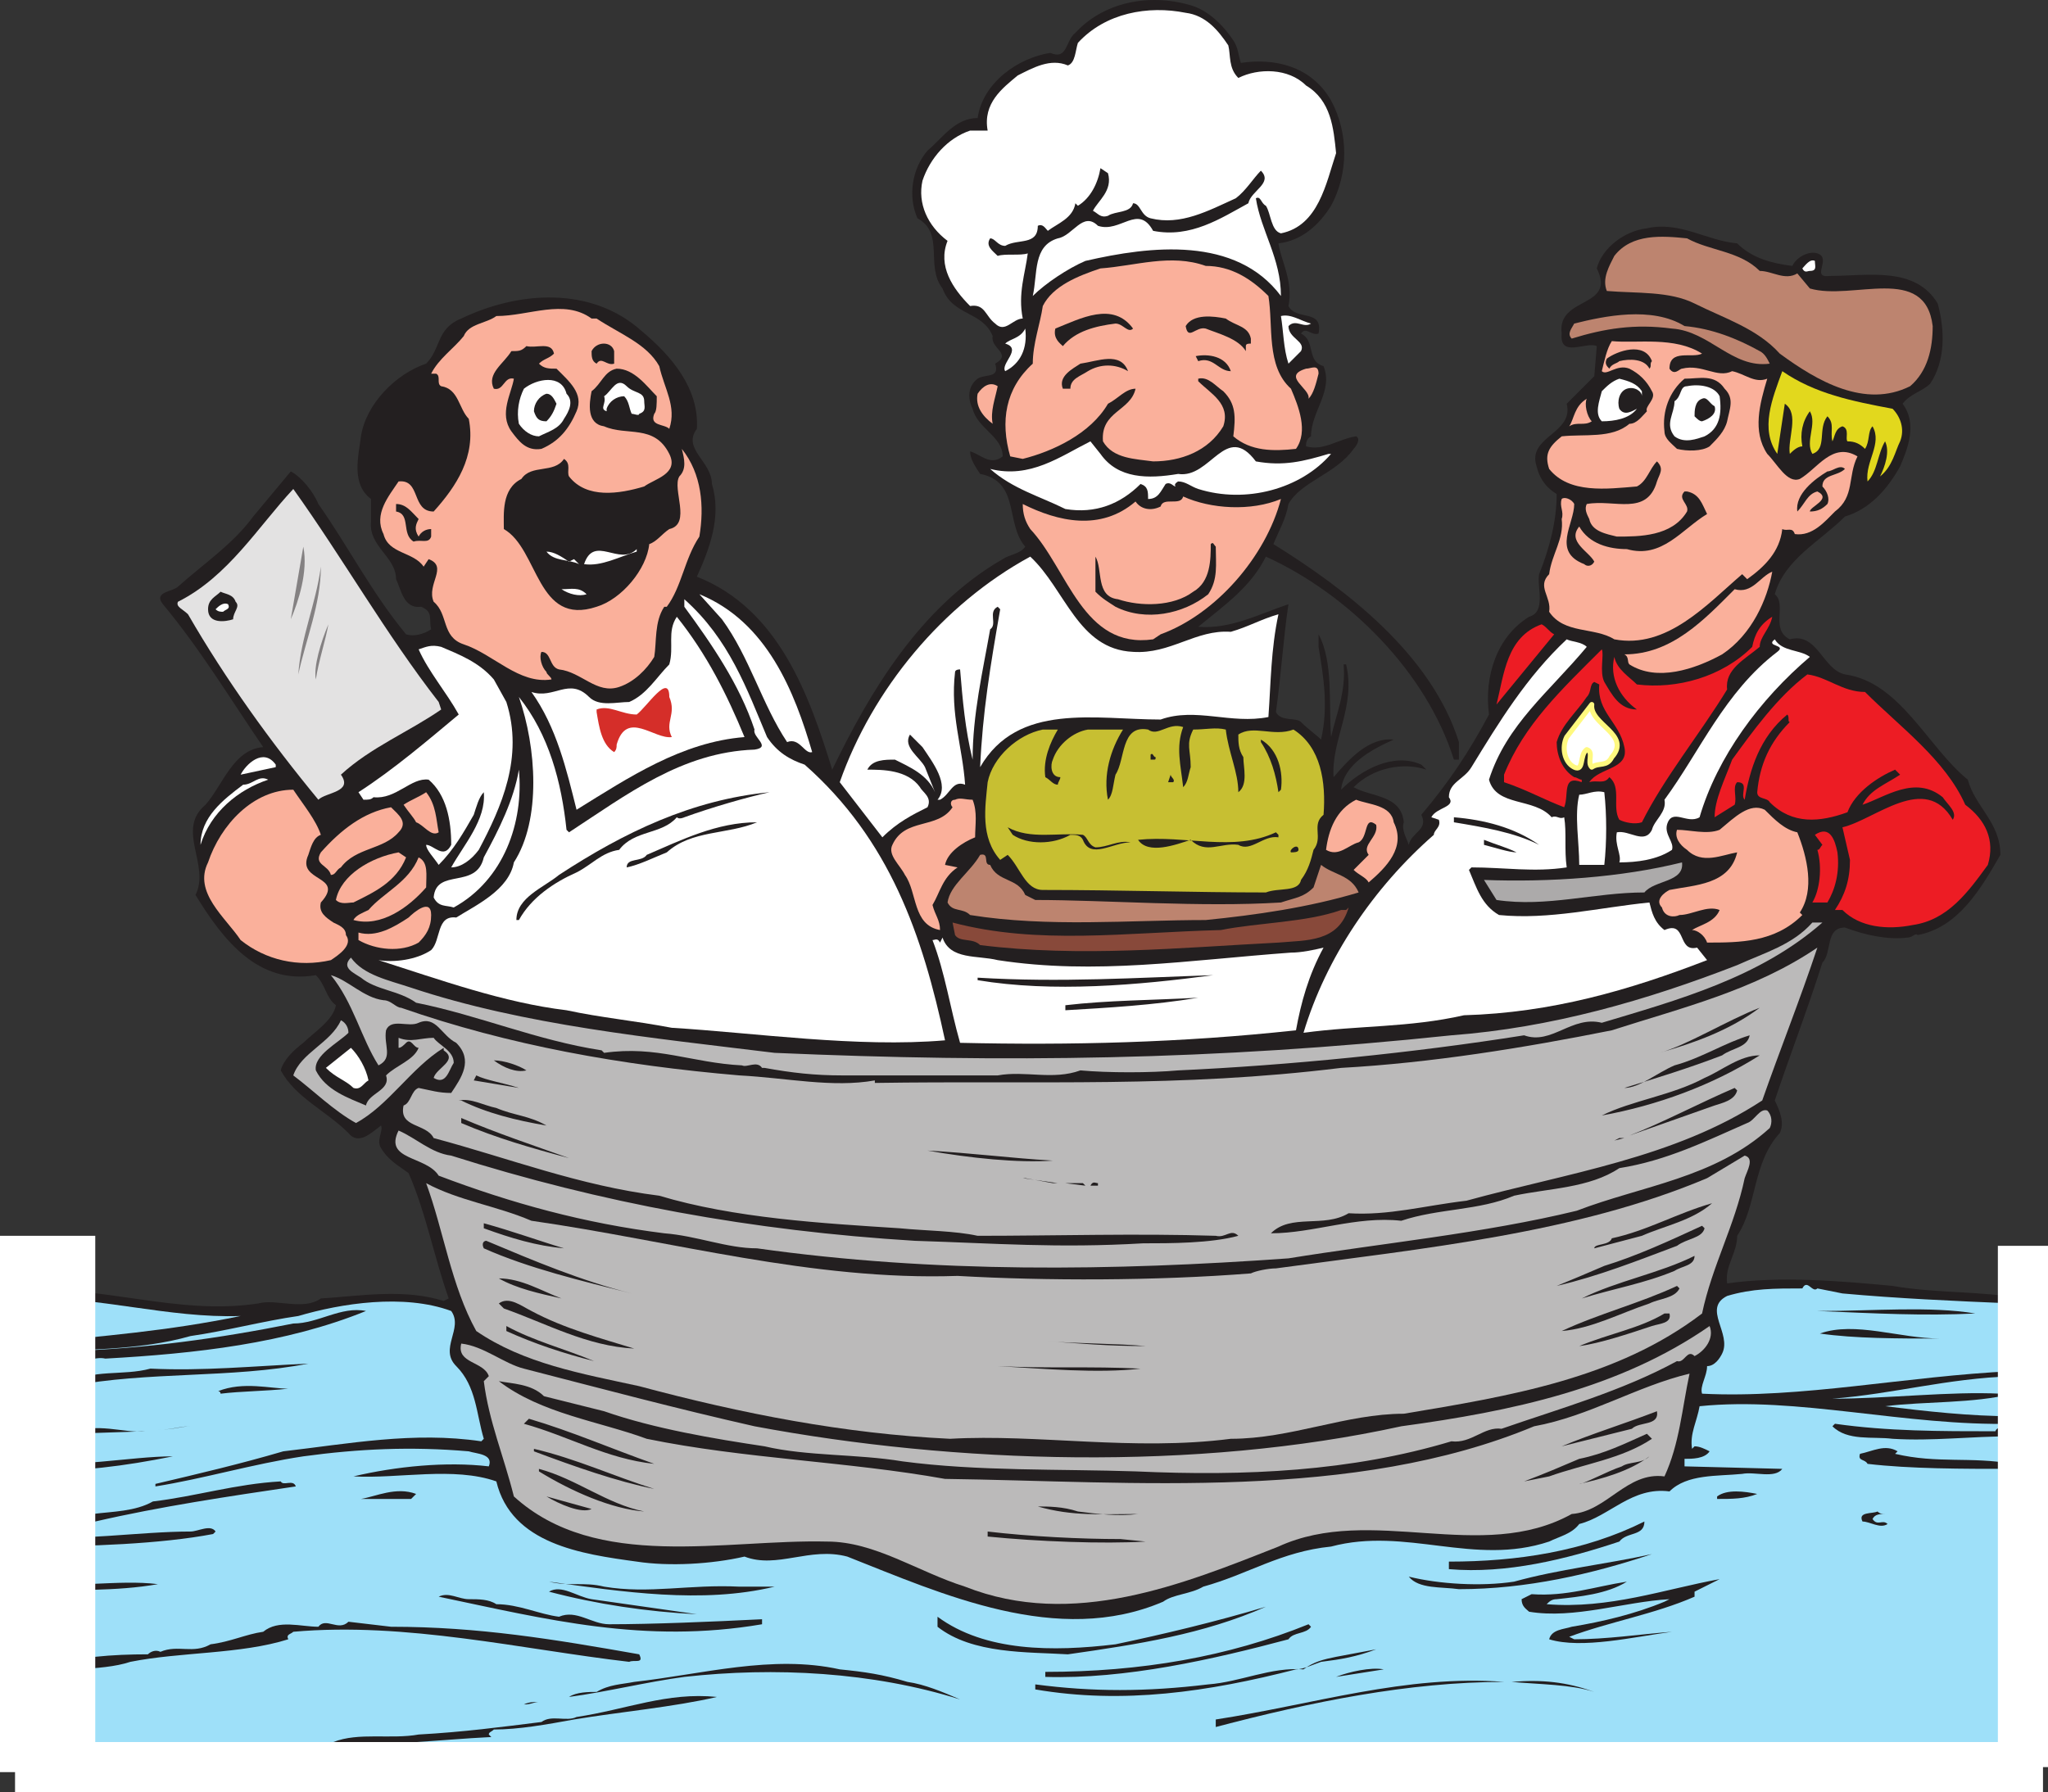
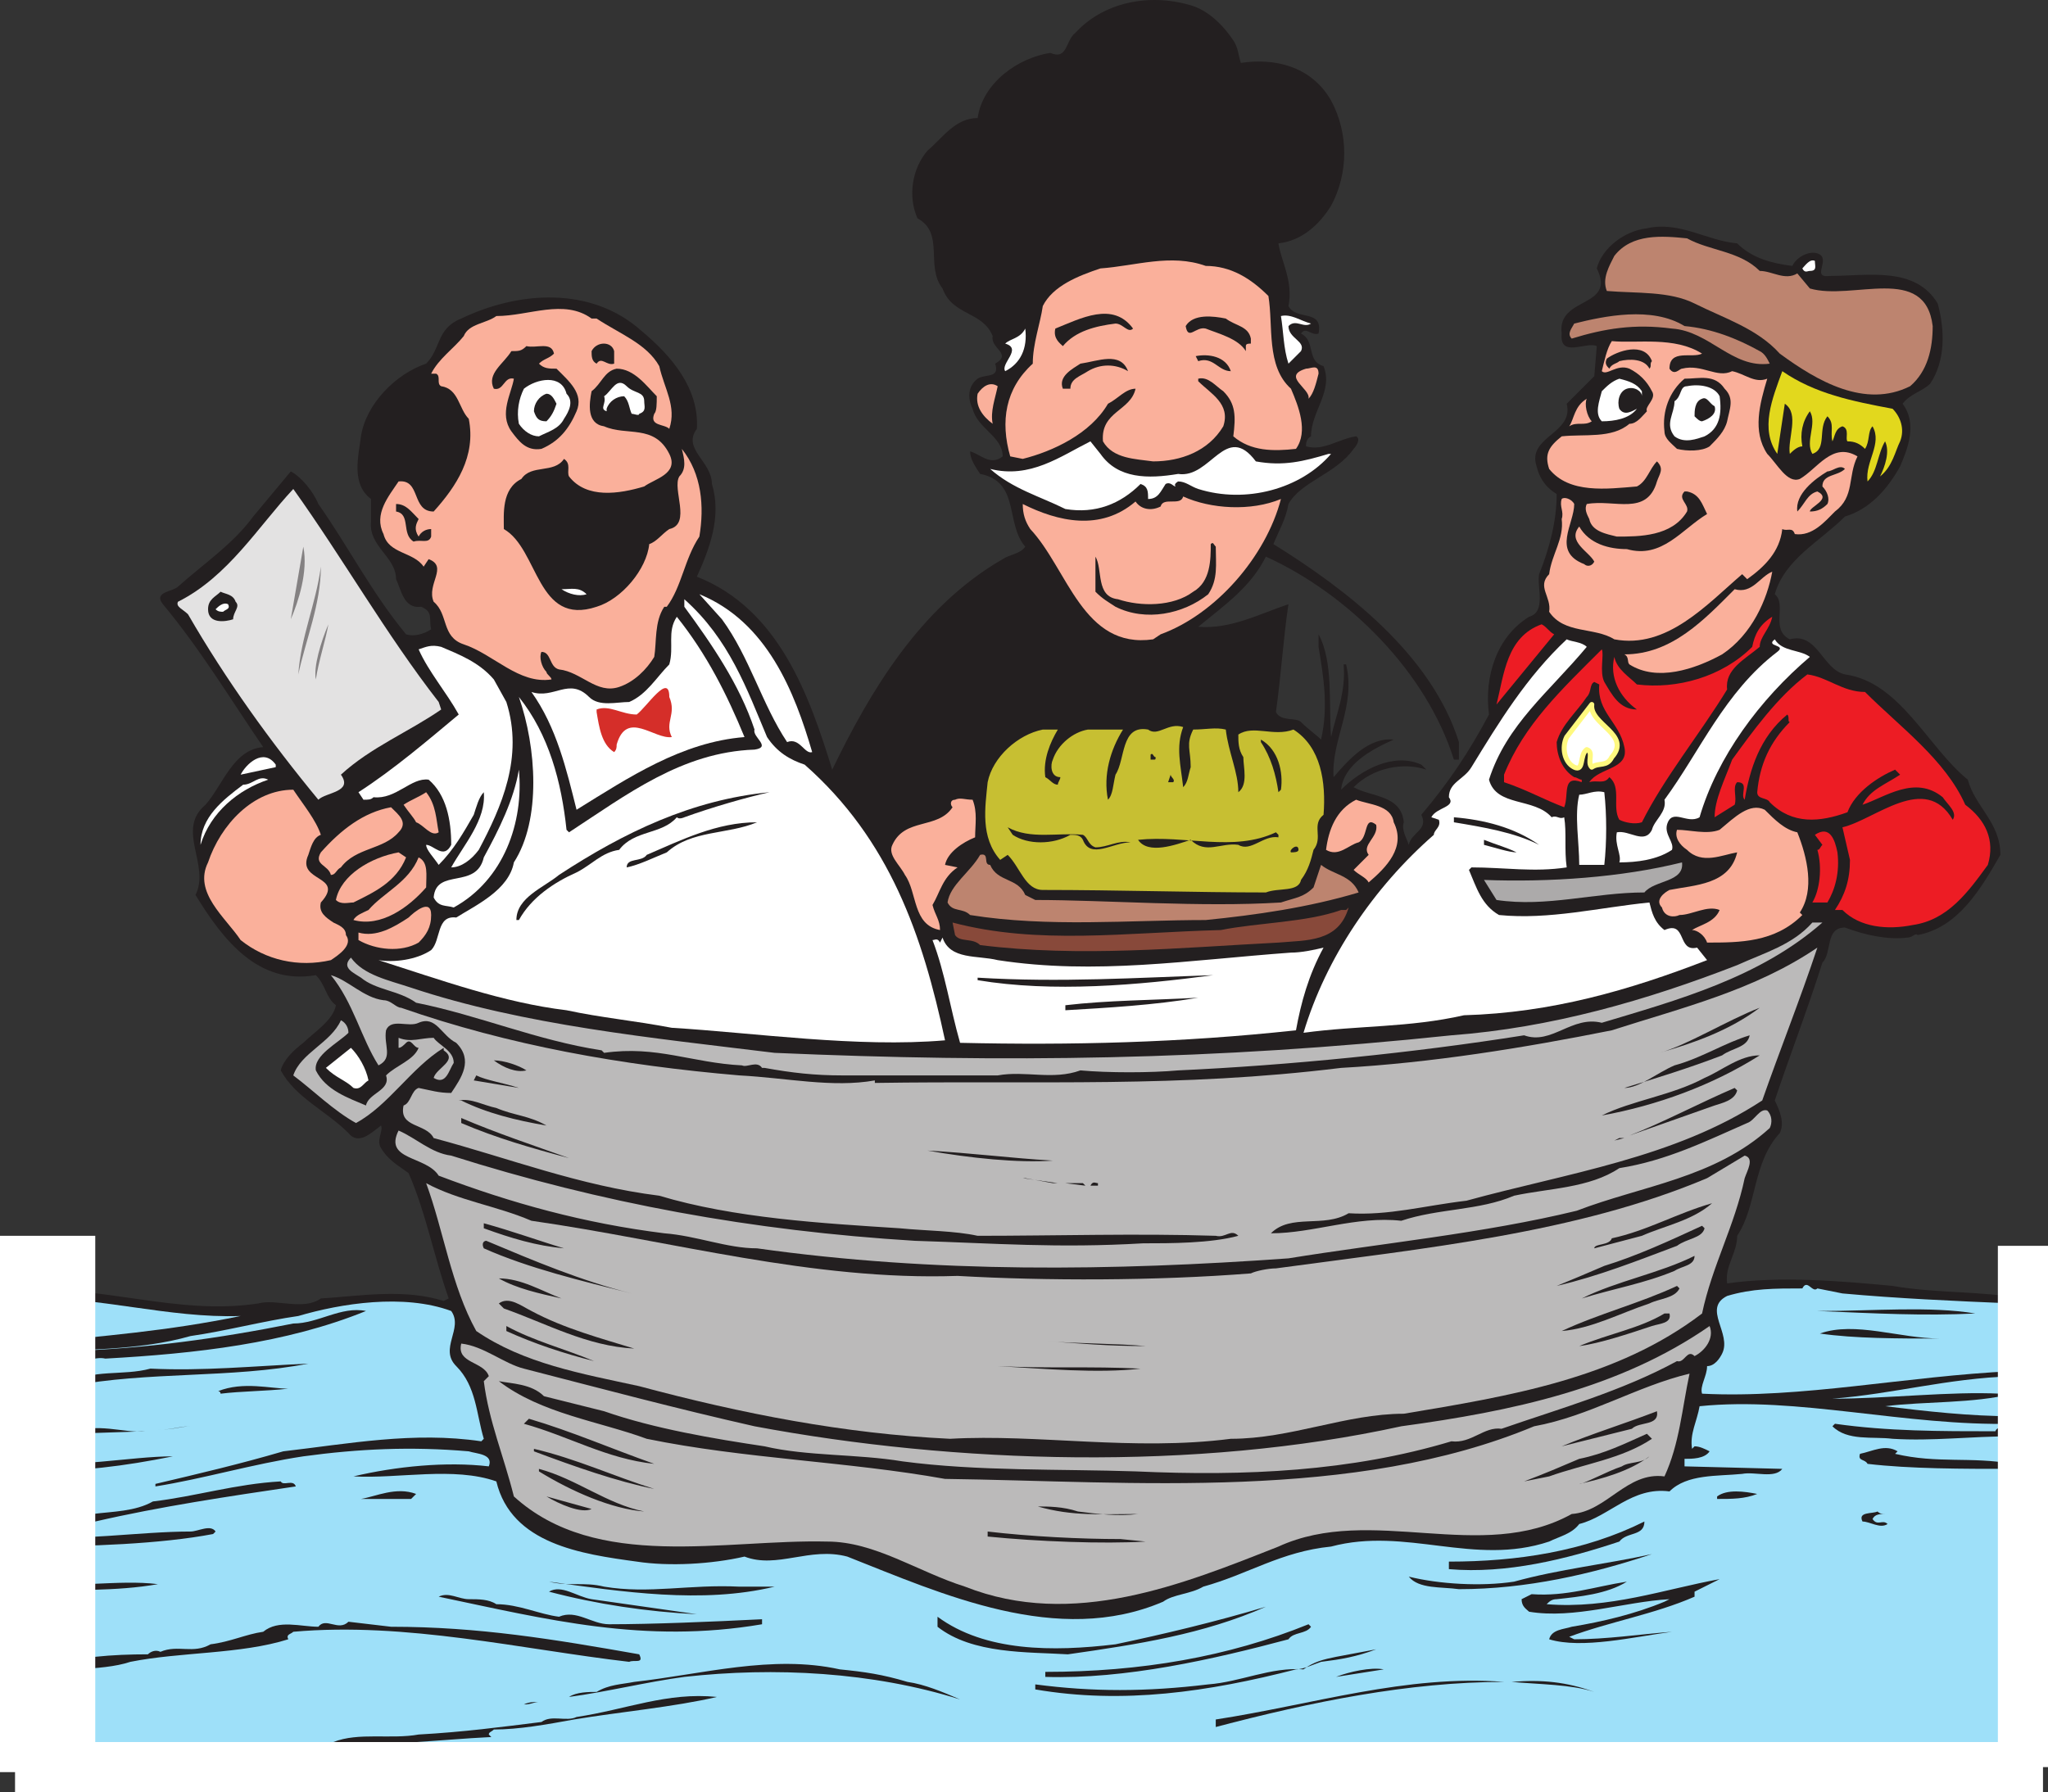
<svg xmlns="http://www.w3.org/2000/svg" width="612.75" height="536.329">
  <rect width="100%" height="100%" fill="#333333" stroke="none" />
  <path fill="#231f20" fill-rule="evenodd" d="M369 12.079c1.5 2.25 1.5 4.5 2.25 6.75 9.75-1.5 21 .75 27 11.25 5.25 9.75 5.25 21.75 0 31.5-3.75 6-9 10.5-15.75 11.25.75 5.25 4.5 11.25 3 18.75 2.25 4.5 10.5.75 9 8.25-2.25.75-3.75-2.25-5.25 0 4.5 2.25 1.5 8.25 6.75 9.75 3 7.5-3.75 13.5-3.75 21-1.5.75-1.5 2.25-1.5 3 5.25 1.5 9.75-2.25 15-3 1.5.75 0 3-.75 3.75-5.25 7.5-15.75 9.75-19.5 16.5-.75 4.5-3 8.25-4.5 12 21.75 13.5 47.25 33 55.5 59.25v5.25H435c-8.25-26.25-31.5-49.5-56.25-60.75-4.5 9-12 14.25-20.25 21 9.75.75 18-3.75 27-6.75-1.5 9.75-2.25 21.75-3.75 32.25 1.5 3 6 1.5 7.5 3 2.25 2.25 4.5 3.75 6 5.25 2.25-9.75.75-18.75-.75-27.75v-3.75c4.5 8.25 3 21 3.75 30.75 1.5-6.75 4.5-13.5 3.75-21.75h.75c3 12.75-4.5 22.5-3.75 33.75 4.5-5.25 10.5-12 18-11.25-6.75 3-15 7.5-15.75 15 6-6 15.75-11.25 24-7.5l1.5 1.5c-6.75-2.25-15.75-.75-21.75 5.25 5.25 3 14.25 2.25 15 10.5-.75 2.25.75 4.5 1.5 6.75.75-3.75 6-4.5 3.75-9 8.25-9.75 14.25-18.75 20.25-30-1.5-11.25 2.25-23.25 12-29.25 5.25-1.5 2.25-9 3-12.75 3-7.5 5.25-15.75 5.25-24-3.75-2.25-5.25-5.25-6-8.25-3-9 11.25-9.75 9-18.75l8.25-8.25.75-9c-3-1.5-11.25 3.75-10.5-3.75-1.5-11.25 16.5-7.5 10.5-19.5 1.5-6 8.25-11.25 15-12 9.75-2.25 18 3.75 27 4.5 4.5 4.5 10.5 6 16.5 6.75 1.5-3 5.25-4.5 7.5-3.75 4.5 1.5-2.25 7.5 3.75 6.75 11.25 0 25.5-3 32.25 8.25 2.25 8.25 2.25 17.25-2.25 24-2.25 2.25-6 3-8.25 6 4.5 6 1.5 13.5-.75 18.75-3.75 6.75-9 12.75-16.5 15-7.5 7.5-18 12.75-21 23.25 3.75 3-1.5 10.5 4.5 13.5 8.25-2.25 9.75 9 16.5 10.5 16.5 2.25 24.75 21.75 36.75 31.5 2.25 8.25 9.75 12.75 9.75 22.5-6 10.5-12.75 21.75-24.75 24-.75-.75-1.5.75-3 .75-6 .75-12.75-.75-18.75-3-6 0-3.75 7.5-6.75 10.5-4.5 14.25-9.75 27.75-14.25 41.25 1.5 3 3 6.75 1.5 9.75-8.25 9-6.75 21.75-12.75 30.75 0 5.25-3.75 9-3 14.25 15.75-2.25 33.75-.75 49.5.75 12.75 2.25 27 1.5 38.25 3.75v141H5.25v-143.25c24.75-2.25 47.25 7.5 72 3.75 5.25-1.5 13.5 2.25 18.75-1.5 12-.75 24.75-3 36.75.75l1.5-.75c-4.5-12.75-6.75-25.5-12-37.5-3-2.25-6-3.75-8.25-7.5-1.5-2.25.75-5.25 0-6.75-3 2.25-6.75 6-9.75 2.25-6.75-6.75-15.75-10.5-20.25-18.75.75-3 3.75-6 6.75-8.25 3-3 9-6.75 9.75-11.25-3-2.25-3-6-6-9-17.25 3-27.75-10.5-36-24 4.5-9-6-19.5 3-27 5.25-6 8.25-16.5 17.25-17.25-9.75-14.25-18.75-29.25-30-42.75-3-3.75 3-3.75 4.5-5.25 7.5-6.75 16.5-12.75 22.5-21l11.25-13.5c3 1.5 6.75 6 8.25 9.75 9 12.75 15.75 26.25 26.25 39 2.25.75 5.25 0 7.5-1.5-.75-3 .75-5.25-3-6.75-5.25.75-6-5.25-7.5-8.25 0-6.75-8.25-9.75-7.5-17.25v-6.75c-6-4.5-3.75-12.75-3-18.75 1.5-9.75 10.5-18.75 19.5-21.75 4.5-4.5 3-10.5 10.5-13.5 17.25-8.25 39-9.75 54 3.75 9 7.5 17.25 17.25 16.5 29.25-4.5 6 4.5 9.75 4.5 16.5 3 9.75-.75 19.5-4.5 27.75 24.75 9.75 33.75 36 40.5 57.75 11.25-23.25 26.25-48.75 51-63 2.25-1.5 5.25-1.5 6.75-3.75-6-6.75-1.5-19.5-13.5-21.75-1.5-2.25-3-4.5-3-6.75 3 .75 6 4.5 9.75 1.5 0-6-7.5-8.25-9-14.25-1.5-3-1.5-6.75 1.5-9 2.25-1.5 6.75 0 5.25-4.5 5.25-3-1.5-4.5-.75-8.25-3-7.5-12-6-15-14.25-5.25-6.75.75-16.5-7.5-21-3-6.75-1.5-15 3-20.25 4.5-3.75 8.25-9.75 15-9.75 1.5-10.5 12-18 21.75-19.5 5.25 2.25 4.5-3.75 7.5-6 8.25-9 21.75-12 34.5-8.25 5.25 1.5 9.75 6 12.75 10.5" />
-   <path fill="#fff" fill-rule="evenodd" d="M367.5 13.579c.75 3 0 6.75 3 9.75 6-3 15-3 20.25 2.25 7.5 4.5 8.25 12.75 9 20.25-3 9-5.25 21.75-16.5 24-3-.75-3-6-4.5-8.25-1.5-.75-1.5-3-3-2.25 1.5 9.75 7.5 18 7.5 29.25-13.5-18-39-15-58.5-10.5-5.25 2.25-12 6.75-15.75 10.5 1.5-6.75 0-15 7.5-17.25 4.5-.75 7.5-8.25 12-3.75 6.75 2.25 12-6.75 16.5 1.5 11.25 2.25 20.25-3.75 28.5-8.25.75-3.75 7.5-6 3.75-9.75-2.25 2.25-4.5 6-7.5 8.25-8.25 3.75-16.5 8.25-25.5 6-3-.75-3-4.5-5.25-4.5-.75 3-5.25 2.25-7.5 3.75-2.25.75-3-.75-4.5-1.5 1.5-3 6-6 4.5-11.25l-2.25-1.5c-.75 4.5-3 9-6.75 11.25l-.75-.75c-.75 4.5-5.25 6-8.25 8.25-.75-.75-1.5-2.25-3-1.5 0 6-6 3.75-9.75 6-2.25 0-3-2.25-4.5-2.25-1.5 2.25.75 3.75 2.25 5.25 2.25-.75 6.75 0 9-.75-.75 6-3 12-1.5 19.5-3 0-5.25 4.5-8.25 1.5-3-2.25-3-6-7.5-5.25-5.25-5.25-9.75-12-6.75-19.5-6-4.5-9-11.25-7.5-18 2.25-6.75 7.5-12.75 14.25-15h5.25c-1.5-8.25 4.5-12.75 9-16.5 4.5-2.25 9.75-5.25 15-3 2.25-.75 2.25-4.5 3-6.75 8.25-9 21-11.25 32.25-9 6 .75 9.75 5.25 12.75 9.75" />
  <path fill="#bd846f" fill-rule="evenodd" d="M526.5 81.079c3.75 0 7.5 3 11.25.75l3.75 4.5c12.75 3.75 34.5-7.5 36.75 11.25 0 6.75-1.5 13.5-6.75 18-13.5 6.75-27.75-1.5-39-9.75-6.75-7.5-16.5-10.5-25.5-15-7.5-3.75-17.25-3-26.25-3.75-1.5-3.75.75-7.5 2.25-10.5 5.25-6.75 14.25-6 21.75-5.25 6.75 3.75 15.75 3.75 21.75 9.75" />
  <path fill="#fab09b" fill-rule="evenodd" d="M379.5 88.579c1.5 9-.75 21 6.75 27.75 2.25 5.25 5.25 12.75 1.5 18-6.75.75-13.5.75-18.75-3.75.75-6 .75-9.75-3-13.5-2.25-1.5-4.5-4.5-7.5-3.75v.75c3.75 3.75 9.75 6.75 7.5 13.5-4.5 7.5-12.75 10.5-21 10.5-5.25-.75-12-.75-15-6-.75-9 8.25-9 9.75-15.75-3 0-5.25 3-8.25 4.5-5.25 9-16.5 14.25-25.5 16.5l-3.75-.75c-3-10.5-1.5-20.25 6.75-27.75 0-6 2.25-12 3-17.25 3-6 10.5-9 17.25-11.25 10.5-.75 21-4.5 31.5-.75 7.5 0 13.5 3.75 18.75 9" />
  <path fill="#fff" fill-rule="evenodd" d="M543 78.079c0 1.5.75 3-1.5 3-.75 0-1.5.75-2.25-.75.75-.75 2.25-3 3.75-2.25" />
  <path fill="#fab09b" fill-rule="evenodd" d="M197.25 109.579c1.5 6.75 5.25 12 3 18.75-1.5-1.5-6-.75-4.5-4.5.75-.75.75-3 .75-5.25-3-3-6.75-8.25-12-8.25-3.75.75-4.5 4.5-7.5 6.75-.75 3.75-1.5 9.75 3.75 10.5 6.75 3 15-.75 19.5 8.25 3 6-4.5 7.5-7.5 9.75-7.5 2.25-17.25 3.75-22.5-3-.75-1.5.75-3.75-1.5-5.25-3 4.5-9.75 1.5-12.75 6-6 3-5.25 10.5-5.25 15 10.5 6 9.75 29.25 27.75 23.25 7.5-2.25 15-11.25 15.75-18.75 2.25-.75 3.75-3 6-4.5 6.75-1.5.75-12 3-15.75 2.25-2.25 1.5-5.25.75-8.25 6 7.5 6.75 17.25 5.25 26.25-4.5 6.75-5.25 15-9.75 21h-.75c-3 4.5-2.25 10.5-3 15-2.25 3.75-6 7.5-10.5 9-6.75 2.25-11.25-4.5-18-5.25-3-.75-2.25-5.25-5.25-5.25-.75 1.5 0 4.5 1.5 6 0 .75 1.5 1.5 1.5 2.25-9.75 1.5-17.25-7.5-26.25-10.5-6.75-2.25-4.5-9-9-12.75-2.25-5.25 4.5-10.5-1.5-12.75l-1.5 2.25c-3-4.5-10.5-3.75-12-9.75-3-6 1.5-11.25 4.5-15.75 6.75-.75 3.75 9 10.5 9 6.75-7.5 12.75-16.5 10.5-27.75-3-3-3-9-8.25-9.75-1.5-.75 0-3-1.5-3.75H129c2.25-4.5 6.75-7.5 9.75-11.25 1.5-3.75 6.75-3.75 9.75-6 9.75 0 20.25-5.25 28.5.75h1.5c6.75 4.5 15 7.5 18.75 14.25" />
  <path fill="#231f20" fill-rule="evenodd" d="M339 98.329c-1.5 1.5-3-1.5-5.25-1.5-6 .75-12 2.25-15.75 6.75-.75-.75-3-2.25-2.25-5.25 7.5-3 17.25-8.25 23.25 0" />
  <path fill="#fff" fill-rule="evenodd" d="M392.25 96.829c-2.25 1.5-4.5-1.5-6.75.75 0 3.75 5.25 4.5 3.75 7.5l-3.75 3.75c-1.5-4.5-1.5-9.75-2.25-14.25 3-.75 6 1.5 9 2.25" />
  <path fill="#bd846f" fill-rule="evenodd" d="M526.5 105.079c1.5.75 2.25 2.25 3 3.75-11.25 1.5-18-9.75-29.25-10.5-11.25-1.5-20.25 0-30 3-1.5-1.5 0-3 .75-4.5 9-2.25 23.25-5.25 33 .75 8.25.75 15.75 3.75 22.5 7.5" />
  <path fill="#231f20" fill-rule="evenodd" d="M374.25 101.329v1.5c-.75 0-1.5 0-1.5.75v1.5c-2.25-3.75-8.25-5.25-12-6.75-3-.75-5.25 3.75-6-.75 2.25-3.75 8.25-3 12-2.25 3 2.25 6.75 2.25 7.5 6" />
  <path fill="#fff" fill-rule="evenodd" d="M300.75 111.079c-1.5-2.25 5.25-6.75 0-8.25 1.5-1.5 4.5-1.5 6-4.5.75 6-1.5 10.5-6 12.75" />
  <path fill="#fab09b" fill-rule="evenodd" d="M509.25 105.829c-3 1.5-9.75-1.5-9.75 4.5 1.5 2.25 3 0 3.75 0 6-1.5 10.5 3 15 .75 3.75.75 6.75 3.75 10.5 2.25-2.25 7.5-4.5 15.75 0 22.5 3 3 6 9 9.75 7.5 5.25-3 9.75-11.25 17.25-6.75-3 6-.75 12-6.75 16.5-3 3-6.75 7.5-12 6.75-.75-2.25-2.25-.75-3.75-1.5-.75 6.75-5.25 11.25-10.5 15l-1.5-1.5c-10.5 9-22.5 22.5-38.25 19.5-6-3.75-15-1.5-19.5-8.25.75-4.5-3.75-7.5 0-11.25.75-6 4.5-10.5 3.75-16.5.75-2.25-.75-3.75 0-6 .75-.75 3 0 3.75 1.5 0 6-6.75 14.25 3 18 .75.75 2.25.75 3-.75-1.5-3-8.25-6-4.5-10.5 3 5.25 9 6.75 14.25 6.75 10.5 3 16.5-6 24-10.5-1.5-3-2.25-6-6-6.75H504c-2.25 2.25 1.5 3.75.75 6-4.5 7.5-14.25 7.5-21 7.5-3-.75-7.5-1.5-8.25-5.25-.75-1.5-1.5-3-.75-4.5 8.25-1.5 18 3.75 21-6.75.75-2.25 2.25-3.75 0-6-2.25 2.25-3 6-6 7.5-9 .75-20.25 2.25-26.25-5.25-1.5-4.5 0-6.75 3.75-9.75 6.75-.75 15 .75 20.25-3.75 2.25 0 3.75-2.25 5.25-3.75-.75-1.5 3-3.75 1.5-6-1.5-3-3.75-5.25-6.75-6.75-3.75-1.5-6.75 2.25-8.25.75.75-3 1.5-6.75 3-9 7.5.75 18.75-1.5 27 3.75" />
  <path fill="#231f20" fill-rule="evenodd" d="M183.75 105.079v3.75c-2.25.75-3.75-2.25-5.25 0-1.5-.75-1.5-2.25-1.5-3.75 1.5-3 6-3 6.75 0m-18 .75c-1.5 1.5-3 1.5-4.5 3 1.5 1.5 3 1.5 5.25 1.5 3.75 3.75 8.25 7.5 6 12.75s-5.25 9-10.5 11.25c-4.5.75-6.75-2.25-9-5.25-3.75-5.25 0-11.25.75-15.75-3-.75-3 3.75-6 3-2.25-4.5 3-7.5 5.25-11.25 2.25 0 3 0 4.5-1.5 3 .75 7.5-1.5 8.25 2.25m328.5 2.25c-.75.75 0 1.5-.75 2.25-1.5-3-6-3-9-2.25-.75.75-2.25.75-3 2.25-.75-.75-1.5-1.5-.75-3 3-2.25 11.25-5.25 13.5.75m-126 3c-3.75 0-5.25-4.5-9.75-3l-.75-1.5c3.75-.75 9 0 10.5 4.5m-30.75 0c-3.75-2.25-8.25-2.25-12 0-2.25 1.5-5.25 2.25-5.25 5.25H318c-1.5-3.75 3-6 5.25-7.5 5.25-.75 12-3.75 14.25 2.25" />
  <path fill="#fab09b" fill-rule="evenodd" d="M394.5 111.829c-.75 3-1.5 6-3 7.5.75-3-8.25-6.75-.75-9 1.5 0 3.75-1.5 3.75 1.5" />
  <path fill="#e2d81d" fill-rule="evenodd" d="M566.25 122.329c2.25 2.25 3.75 6 2.25 9.75-1.5 3-2.25 7.5-6 10.5 1.5-3 3-7.5 1.5-10.5-2.25 3.75-2.25 9-5.25 12-.75-6 4.5-11.25 1.5-16.5-1.5 1.5-.75 4.5-2.25 6.75-1.5-1.5-3-2.25-5.25-2.25-.75-.75.75-3.75-1.5-4.5-2.25.75-2.25 3-3 4.5-.75-3 .75-5.25-1.5-7.5-3 3.75 0 9.75-4.5 11.25-2.25-3.75 1.5-9-.75-12.75-2.25 3-3 6.75-2.25 10.5-1.5 0-3 1.5-3.75 2.25-.75-4.5 3-12-1.5-15l-2.25 15c-5.25-7.5-1.5-16.5 1.5-24.75 9.75 6.75 21 9 33 11.25" />
  <path fill="#231f20" fill-rule="evenodd" d="M516 116.329c3 3 1.5 6 .75 9.75-.75 3-3 5.25-5.25 7.5-2.25 1.5-6.75 1.5-9.75.75-1.5-1.5-3.75-3-3.75-5.25-.75-6 1.5-12 6-15.75 4.5 0 9-1.5 12 3" />
  <path fill="#fff" fill-rule="evenodd" d="M169.5 117.829c2.25 2.25.75 5.25-.75 7.5-1.5 3-4.5 3.75-7.5 5.25-2.25 0-4.5-1.5-6-3.75-.75-3.75 0-7.5 1.5-10.5 3.75-3 11.25-4.5 12.75 1.5m321.75-.75v1.5c0-1.5-2.25-3-4.5-2.25s-3 3.75-2.25 6c1.5 2.25 3.75.75 5.25 0-2.25 3-6.75 3.75-10.5 3.75-2.25-2.25-.75-6 0-9 1.5-1.5 3-3 5.25-3.75 3 .75 5.25 1.5 6.75 3.75m-298.5 3c0 1.5.75 3-1.5 3.75 0 .75-1.5 0-2.25 0-.75-1.5-.75-3.75-2.25-5.25-2.25 0-4.5 1.5-5.25 3.75v.75c-2.25-.75 0-2.25-.75-4.5 2.25-1.5 3.75-6 6.75-3 2.25 2.25 5.25 1.5 5.25 4.5" />
  <path fill="#fab09b" fill-rule="evenodd" d="M298.5 115.579c-.75 3.75-2.25 7.5-1.5 11.25-3-2.25-5.25-5.25-4.5-9 1.5-2.25 3.75-3.75 6-2.25" />
  <path fill="#fff" fill-rule="evenodd" d="M514.5 118.579c.75 5.25 0 9.75-4.5 12-2.25.75-6 2.25-9 0-3-3.75 0-6.75 0-10.5 2.25-1.5 1.5-4.5 3.75-4.5 3.75-.75 8.25 0 9.75 3" />
  <path fill="#231f20" fill-rule="evenodd" d="M166.5 120.829c-.75 2.25-1.5 3.75-3 5.25-2.25 0-3-.75-3.75-3 0-2.25 1.5-4.5 3.75-5.25 1.5 0 2.25 1.5 3 3" />
  <path fill="#fab09b" fill-rule="evenodd" d="M476.25 126.079c-2.25 1.5-4.5 0-6.75 1.5 1.5-2.25 1.5-6 5.25-8.25-.75 1.5 0 5.25 1.5 6.75" />
  <path fill="#231f20" fill-rule="evenodd" d="M513 121.579c.75 2.25-1.5 3.75-3.75 4.5-.75 0-1.5-.75-2.25-1.5 0-1.5 0-4.5 2.25-5.25 1.5-.75 2.25 1.5 3.75 2.25" />
  <path fill="#fff" fill-rule="evenodd" d="M329.25 135.829c5.25 7.5 14.25 7.5 23.25 6 9.75 1.5 14.25-15.75 23.25-3.75 8.25 1.5 14.25 0 21.75-2.25h.75c-9 10.5-25.5 15-39.75 10.5-2.25-.75-3.75-2.25-6-2.25 0 0-1.5.75-.75 1.5-.75 0-1.5-1.5-3-.75-1.5 2.25-2.25 4.5-5.25 4.5 0-2.25 0-3.75-2.25-4.5-6 6-13.5 9-22.5 7.5-7.5-3.75-15.75-6-22.5-12 12 3 21-3.75 30-8.25l3 3.75" />
  <path fill="#231f20" fill-rule="evenodd" d="M552 140.329c-2.25 2.25-6.75 1.5-6.75 5.25 1.5 1.5 2.25 3.75 1.5 5.25-1.5 1.5-3 2.25-5.25 2.25 0-1.5 6.75-3.75 2.25-6-3 .75-3.75 3.75-6 6-.75-5.25 5.25-9.75 9-12 1.5 0 3.75-2.25 5.25-.75" />
  <path fill="#e3e2e2" fill-rule="evenodd" d="m131.25 210.079.75 2.25c-9.75 6.75-21 11.25-30 19.5 3.75 5.25-4.5 5.25-6.75 7.5-14.25-17.25-27.75-36-39-55.5-1.5-1.5-3.75-2.25-3-3.75 15-7.5 24-22.5 34.5-33.75 15 21 27.75 43.5 43.5 63.75" />
  <path fill="#fab09b" fill-rule="evenodd" d="M383.25 149.329c-4.5 17.25-19.5 34.5-36 40.5l-2.25 1.5c-21 3-25.5-21-36.75-33-1.5-2.25-2.25-4.5-2.25-7.5 10.5 5.25 23.25 8.25 33.75-.75 1.5 2.25 4.5 3 7.5 1.5.75-3 6 0 6.75-3 8.25 3.75 20.25 4.5 29.25.75" />
  <path fill="#231f20" fill-rule="evenodd" d="M125.25 155.329c-.75 1.5-1.5 3 0 5.25.75-1.5 2.25-2.25 3.75-2.25v2.25c-.75 2.25-3 .75-5.25 1.5-3.75-2.25-.75-8.25-5.25-9v-2.25c3 0 4.5 2.25 6.75 4.5m238.5 8.25c0 5.25.75 9.75-2.25 14.25-7.5 6-18.75 8.25-27.75 3.75-2.25-1.5-3.75-2.25-6-4.5v-10.5c2.25 3.75 0 12 6.75 12.75 6.75 2.25 16.5 2.25 22.5-2.25 5.25-3 5.25-9.75 5.25-14.25.75-.75.75 0 1.5.75" />
  <path fill="#848182" fill-rule="evenodd" d="m87 185.329 3.75-21.75c1.5 7.5-1.5 16.5-3.75 21.75" />
-   <path fill="#fff" fill-rule="evenodd" d="M190.5 165.079c-5.25 1.5-10.5 4.5-15.75 3.75 3-9 10.5.75 15.75-4.5v.75m-20.25 3 1.5-.75 1.5 1.5c-3-1.5-7.5-.75-9.75-3.75 2.25 0 4.5 1.5 6.75 3m168.75 27c11.25.75 18.75-6.75 29.25-6 5.25-1.5 9-3.75 14.25-5.25-2.25 10.5-2.25 20.25-3 30.75-11.25 2.25-21.75-3-32.25.75-19.5 0-42.75-5.25-54 14.25.75-16.5 3-30 6-47.25l-.75-.75c-3 1.5 0 5.25-2.25 6.75-2.25 12.75-5.25 25.5-5.25 39-2.25-9-3-18-3.75-27-1.5 0-1.5.75-1.5.75-1.5 12.75 2.25 22.5 3 33.75-3.75-1.5-4.5 3-7.5 4.5h-.75c3.75-4.5-1.5-11.25-4.5-15.75l-3.75-3.75c-2.25 3.75 3 6.75 4.5 9.75l3 7.5c-2.25-5.25-7.5-7.5-12-9.75-3 0-6.75 0-8.25 3 4.5 0 12 0 15.75 5.25.75 1.5 3.75 3 2.25 6-4.5 2.25-9 4.5-13.5 9l-12.75-16.5c9.75-27.75 30.75-53.25 57-67.5 10.5 9.75 14.25 27.75 30.75 28.5" />
  <path fill="#848182" fill-rule="evenodd" d="M89.25 201.829c.75-11.25 5.25-21 6.75-32.25 0 11.25-4.5 21.75-6.75 32.25" />
  <path fill="#fab09b" fill-rule="evenodd" d="M515.25 195.829c-8.25 4.5-19.5 8.25-27.75 3-.75-.75 0-2.25-1.5-3 14.25 0 24-10.5 33-19.5 5.25 1.5 7.5-3.75 11.25-5.25-1.5 8.25-6 18.75-15 24.75" />
  <path fill="#fff" fill-rule="evenodd" d="M175.5 177.829c-2.25.75-5.25 0-7.5-1.5 3 0 5.25-.75 7.5 1.5" />
  <path fill="#231f20" fill-rule="evenodd" d="M70.5 180.079c1.5 1.5-.75 3-.75 5.25-2.25.75-7.5 1.5-7.5-3 0-3 2.25-3.75 3.75-5.25 1.5.75 3.75.75 4.5 3" />
  <path fill="#fff" fill-rule="evenodd" d="M243 225.079c-2.25.75-3.75-4.5-7.5-3-7.5-11.25-11.25-25.5-19.5-36.75l-6.75-7.5c20.25 8.25 28.5 29.25 33.75 47.25" />
  <path fill="#fff" fill-rule="evenodd" d="M229.5 220.579c3 4.5 6.75 6.75 11.25 8.25 25.5 22.5 35.25 51 42 82.5-26.25 2.25-57-2.25-81.75-3.75-12-2.25-21-3-31.5-5.25-18.75-2.25-37.5-9-56.25-15 4.5.75 11.25 0 15.75-3 3-3 1.5-10.5 7.5-9.75 6-3.75 15.75-8.25 17.25-16.5 8.25-12.75 6.75-34.5 1.5-49.5 9 11.25 12.75 25.5 14.25 39.75l.75.75c17.25-11.25 33.75-24 55.5-24.75 5.25-.75-.75-3.75 0-6-4.5-13.5-12.75-25.5-21-36.75v-2.25c13.5 12 18.75 27 24.75 41.25m-161.25-39.75c.75 1.5-.75 1.5-1.5 2.25-.75 0-1.5 0-2.25-.75.75-.75 2.25-2.25 3.75-1.5" />
  <path fill="#fff" fill-rule="evenodd" d="M222.75 220.579c-18.75 1.5-34.5 12-50.25 21.75-3-12-6-24.75-13.5-35.25 6.75 2.25 11.25-4.5 17.25 1.5 3 3 8.25 1.5 12 1.5 5.25-2.25 8.25-7.5 12-11.25 1.5-5.25-.75-9.75 2.25-14.25 9 11.25 15 23.25 20.25 36" />
  <path fill="#ed1c24" fill-rule="evenodd" d="M526.5 193.579c-4.5 3.75-10.5 6.75-9.75 12.75-8.25 13.5-18.75 26.25-25.5 39.75-2.25.75-5.25 0-6.75-.75-2.25-3.75.75-9.75-3-12.75-1.5 2.25-3.75.75-6 1.5 3-4.5 12-3.75 10.5-10.5-1.5-7.5-8.25-10.5-7.5-18.75l-1.5-.75c-1.5.75-.75 3-2.25 4.5-3 4.5-7.5 8.25-9 13.5 0 3.75 1.5 8.25 5.25 10.5.75 0 1.5.75 2.25.75v.75c-6-2.25-3.75 3.75-5.25 7.5-6-2.25-11.25-5.25-18-7.5v-2.25c6-15 17.25-25.5 29.25-37.5.75 1.5-.75 6.75.75 9.75 2.25 3.75 4.5 8.25 9.75 8.25-5.25-3.75-8.25-9.75-6.75-15.75.75 3.75 4.5 6 6.75 8.25 12 1.5 25.5-2.25 34.5-11.25.75-3.75 2.25-6.75 6-9-.75 3.75-3.75 6-3.75 9" />
  <path fill="#848182" fill-rule="evenodd" d="M94.5 203.329c-.75-3.75 1.5-11.25 3.75-16.5-.75 4.5-3 11.25-3.75 16.5" />
  <path fill="#ed1c24" fill-rule="evenodd" d="m465 189.829-17.25 21c2.25-9 3-20.25 13.5-24 1.5.75 2.25 2.25 3.75 3" />
  <path fill="#fff" fill-rule="evenodd" d="M541.5 196.579c-15 12.75-27.75 30-33 48-3.75 2.25-8.25-3-9.75 2.25-.75 3 2.25 5.25 1.5 7.5-4.5 3-10.5 3.75-15.75 3.75.75-2.25-1.5-5.25-.75-9 3.75-.75 8.25 3.75 10.5-.75.75-3 4.5-5.25 3.75-9 10.5-14.25 18-32.25 33.75-44.25 3-2.25-3.75-1.5-.75-3.75 2.25 3.75 7.5 3 10.5 5.25" />
  <path fill="#fff" fill-rule="evenodd" d="M474.75 193.579c-11.25 13.5-24 23.25-29.25 39.75 2.25 8.25 13.5 5.25 18.75 11.25 1.5-.75 2.25.75 3.75 0 .75 4.5 0 9.75.75 15-9.75 1.5-18.75 0-28.5 0l-.75.75c2.25 5.25 3.75 10.5 9 13.5 15 1.5 30-2.25 45-3.75.75 3 1.5 6 4.5 8.25 6.75-3 3.75 6.75 9.75 5.25l3 3.75c-23.25 9-46.5 15.75-72.75 16.5-16.5 3.75-31.5 3-48 5.25 6.75-22.5 21-43.5 39-59.25 0-1.5 2.25-2.25 1.5-4.5l-2.25-.75c1.5-3 7.5-3 5.25-6 0-4.5 4.5-5.25 6.75-9 8.25-13.5 16.5-27 28.5-38.25 1.5.75 4.5.75 6 2.25m-323.25 16.5c5.25 16.5-1.5 31.5-8.25 44.25-2.25 3-5.25 5.25-8.25 5.25 3.75-6.75 10.5-14.25 9.75-22.5-1.5 1.5-2.25 4.5-3 6.75-3 5.25-6 10.5-10.5 15-1.5-2.25-3.75-4.5-3.75-6 2.25 0 5.25 4.5 7.5 0 0-7.5-1.5-15-6.75-19.5-5.25-.75-9.75 6-16.5 5.25-.75.75-1.5.75-3 .75l-1.5-2.25c10.5-6.75 21-15.75 30-23.25-3.75-6.75-9-12.75-12-19.5 2.25-.75 3.75-1.5 6.75-.75 5.25 2.25 11.25 4.5 15.75 9.75l3.75 6.75" />
  <path fill="#ed1c24" fill-rule="evenodd" d="M558 207.079c10.5 10.5 24 20.25 30 33.75 6 4.5 9 10.5 6.75 18-6 8.25-12 16.5-22.5 18-7.5 1.5-15.75.75-21-4.5H549c3-4.5 4.5-9 4.5-15l-2.25-9.75c9.75-2.25 24.75-16.5 33-2.25 1.5-2.25-1.5-4.5-3-6.75-8.25-6.75-17.25 0-24 2.25 2.25-4.5 6.75-6 11.25-9l-1.5-1.5c-5.25 2.25-12 6.75-14.25 12.75-8.25 3-16.5 3.75-23.25-3-.75-1.5-3.75-.75-3.75-3 .75-8.25 3.75-15 9.75-21-.75 0 0-1.5-.75-2.25-8.25 6.75-11.25 16.5-12.75 25.5-1.5-1.5 1.5-5.25-2.25-5.25-1.5 1.5 0 4.5-.75 6.75l-6 3.75c0-5.25 3-11.25 5.25-17.25 6-8.25 13.5-18.75 22.5-25.5 6 .75 10.5 5.25 17.25 5.25" />
  <path fill="#d52e29" fill-rule="evenodd" d="M200.25 208.579c2.25 5.25-1.5 7.5.75 12-5.25.75-13.5-8.25-16.5 2.25 0 .75 0 1.5-.75 2.25-3.75-2.25-4.5-7.5-5.25-12v-.75c3.75-1.5 7.5 1.5 12 1.5 3-2.25 9.75-12.75 9.75-5.25" />
  <path fill="#fff" fill-rule="evenodd" d="M482.25 226.579c-1.5 3-3.75 1.5-6 3-1.5-1.5.75-4.5-1.5-5.25-2.25 1.5-.75 6.75-3.75 5.25s-3.75-6-2.25-9l7.5-9.75c-.75 6 12 9 6 15.75" />
  <path fill="none" stroke="#fff97f" stroke-linecap="round" stroke-linejoin="round" stroke-miterlimit="10" stroke-width="1.5" d="M482.25 226.579c-1.5 3-3.75 1.5-6 3-1.5-1.5.75-4.5-1.5-5.25-2.25 1.5-.75 6.75-3.75 5.25s-3.75-6-2.25-9l7.5-9.75c-.75 6 12 9 6 15.75zm0 0" />
  <path fill="#c7bf32" fill-rule="evenodd" d="M354 217.579c-2.25 6-.75 11.25 0 18 1.5-1.5 1.5-3.75 2.25-6 0-5.25-1.5-6.75.75-11.25 3.75 0 6.75-.75 9.75 0 .75 6.75 3.75 12.75 3.75 18.75 3-2.25 1.5-7.5 1.5-10.5-1.5-2.25-1.5-4.5-1.5-6.75 4.5-3 10.5.75 16.5-1.5 8.25 5.25 9.75 15.75 9 25.5-3.75 3 0 6.75-3 10.5-.75 3-1.5 6-3.75 9-.75 3.75-6.75 2.25-10.5 3.75-21 0-44.25-.75-66.75-.75-5.25 0-6.75-6.75-10.5-10.5l-2.25 1.5c-6-6.75-4.5-15.75-3.75-23.25 1.5-7.5 9-14.25 16.5-15.75h4.5c-2.25 3.75-4.5 9-3.75 14.25 1.5.75 2.25 2.25 3.75 2.25 0-.75.75-1.5.75-2.25-3 0-3-3.75-2.25-5.25 1.5-4.5 6-8.25 10.5-9H336c-3.75 6-6 13.5-4.5 21 1.5-1.5 1.5-4.5 2.25-7.5 3-4.5 1.5-15 9.75-13.5 3 2.25 6-2.25 10.5-.75" />
  <path fill="#231f20" fill-rule="evenodd" d="m383.25 236.329-.75.75c-.75-5.25-2.25-10.5-5.25-15v-.75c5.25 3 6.75 9.75 6 15m-37.5-9.75c0 .75 0 .75-.75.75h-.75v-1.5c.75-.75.75.75 1.5.75" />
  <path fill="#fff" fill-rule="evenodd" d="M82.5 228.829v.75l-10.5 2.25c1.5-3 6.75-8.25 10.5-3m53.25 42.75c-2.25-.75-4.5 0-6-3 .75-9 12.75-2.25 15-12 4.5-8.25 9-17.25 10.5-26.25 1.5 15.75-4.5 33-19.5 41.25" />
  <path fill="#231f20" fill-rule="evenodd" d="M351 234.079h-1.5l.75-2.25c0 .75 1.5 1.5.75 2.25" />
  <path fill="#fff" fill-rule="evenodd" d="M80.25 233.329c-9 3-17.25 9.75-20.25 19.5 0-8.25 6.75-13.5 12.75-18 3 0 4.5-3 7.5-1.5" />
  <path fill="#fab09b" fill-rule="evenodd" d="M87.75 236.329c3 4.5 6.75 9 8.25 13.5-2.25.75-3 3.75-3.75 6-3.75 8.25 11.25 6 3.75 14.25-.75 3 1.5 4.5 3.75 6 1.5.75 3.75 1.5 3.75 3.75 2.25 3-2.25 6-4.5 7.5-9.75 2.25-19.5 0-27-6-4.5-6.75-14.25-14.25-9.75-23.25 3.75-11.25 13.5-21.75 25.5-21.75" />
  <path fill="#231f20" fill-rule="evenodd" d="M204.75 244.579s-1.5.75-2.25 0c-4.5 5.25-12.75 3.75-17.25 9.75-5.25.75-8.25 4.5-12.75 6.75-6.75 3-13.5 7.5-17.25 14.25h-.75c0-6.75 8.25-9.75 12.75-13.5 19.5-12.75 39.75-22.5 63-24.75-6.75 1.5-17.25 4.5-25.5 7.5" />
  <path fill="#fff" fill-rule="evenodd" d="M480 237.079c.75 6.75.75 15 0 21.75h-7.5c0-6.75-1.5-15 0-21 2.25 0 4.5-1.5 7.5-.75" />
  <path fill="#fab09b" fill-rule="evenodd" d="M131.25 249.079c-2.25 1.5-4.5-2.25-6.75-3-.75-1.5-2.25-3-3.75-5.25 2.25-1.5 4.5-2.25 6.75-3.75 3 3.75 3 8.25 3.75 12m159.75-9.75c1.5 3.75.75 7.5.75 11.25-3.75 1.5-8.25 4.5-9 8.25l3.75.75c-4.5 3-5.25 7.5-7.5 11.25.75 3 2.25 4.5 2.25 7.5-8.25-1.5-6.75-11.25-10.5-16.5-1.5-3-5.25-6-3.75-9 3.75-8.25 13.5-4.5 18-11.25-.75-.75-.75-2.25.75-2.25 1.5-.75 3 0 5.25 0m126 6.75c3.75 7.5-2.25 13.5-7.5 18-.75-1.5-3-2.25-4.5-3.75l4.5-4.5c-2.25-3 3-5.25 2.25-9-3.75-3-2.25 3.75-5.25 5.25-3 .75-6 4.5-9.75 2.25.75-6 3-12 9-15 3.75 1.5 10.5 1.5 11.25 6.75m120.75 3c3 7.5 5.25 17.25.75 24l.75.75c-8.25 8.25-18.75 8.25-28.5 8.25-.75-2.25-3-3.75-4.5-3.75 2.25-1.5 6.75-2.25 8.25-6-3.75-1.5-8.25 1.5-12 1.5-1.5.75-4.5.75-5.25-2.25-2.25-2.25.75-4.5 2.25-5.25 7.5-1.5 18-1.5 20.25-11.25-4.5.75-10.5 3.75-15-.75-2.25-1.5-3.75-3.75-3-6 3.75 0 9 1.5 12.75 0 4.5-3.75 9-8.25 13.5-6 3 3 6 6 9.75 6.75m-418.5 0c-4.5 5.25-12.75 4.5-17.25 10.5-1.5.75-1.5 2.25-3 2.25-.75-3-5.25-3-3-6.75 6-6.75 12.75-12 21-13.5 2.25 2.25 5.25 4.5 2.25 7.5" />
  <path fill="#231f20" fill-rule="evenodd" d="M460.5 252.829c-7.5-3.75-16.5-5.25-25.5-6.75v-1.5c9 .75 18 3 25.5 8.25m-234-6.75c-9 3.75-19.5 2.25-27 9-3.75 1.5-8.25 3.75-12 4.5 0-3 4.5-1.5 6-3.75 10.5-4.5 21-9.75 33-9.75m97.5 3.75c1.5.75 1.5 3 3.75 3.75 3.75 0 6.75-2.25 10.5-1.5-5.25 0-12 5.25-14.25-.75-.75-1.5-2.25-1.5-3.75-1.5-5.25 3-12.75 3-17.25 0l-1.5-2.25c6.75 3.75 15 1.5 22.5 2.25m58.5 0v.75c-4.5-.75-8.25 4.5-12 2.25-5.25-.75-9.75 3-14.25-1.5-4.5 1.5-12.75 4.5-15.75 0 14.25-1.5 28.5 3.75 41.25-2.25l.75.75" />
  <path fill="#ed1c24" fill-rule="evenodd" d="M549.75 255.079c.75 6-.75 11.25-3 15h-4.5c2.25-3.75 3-10.5 1.5-15.75.75 0 .75-.75 1.5-1.5l-2.25-3c4.5-3 6 1.5 6.75 5.25" />
  <path fill="#231f20" fill-rule="evenodd" d="M453.75 255.079c-2.25 0-6.75-1.5-9.75-2.25v-1.5c3.75 1.5 6.75 2.25 9.75 3.75m-65.25-.75c0 .75-1.5.75-2.25.75-.75-.75 2.25-3 2.25-.75" />
  <path fill="#fab09b" fill-rule="evenodd" d="M121.5 256.579c-3 7.5-9.75 10.5-15.75 13.5-1.5 0-3.75.75-5.25-.75 1.5-7.5 10.5-12.75 18.75-14.25l2.25 1.5" />
  <path fill="#bd846f" fill-rule="evenodd" d="M296.25 258.829c2.25 5.25 8.25 3.75 10.5 9l3 1.5c21 0 49.5 2.25 73.5.75 4.5-1.5 6.75-1.5 9.75-4.5l2.25-6.75c3.75 3 9 3 11.25 8.25-15 4.5-30.75 6.75-45.75 8.25-22.5 0-47.25 2.25-70.5-1.5-2.25-2.25-5.25-.75-6.75-3.75.75-5.25 6.75-9 9.75-14.25 3-.75.75 3 3 3" />
  <path fill="#fab09b" fill-rule="evenodd" d="M127.5 265.579c-5.25 6-13.5 12-21.75 9.75.75-1.5 3-2.25 4.5-3 4.5-5.25 12-8.25 15-15.75 3 1.5 2.25 5.25 2.25 9" />
  <path fill="#acaaaa" fill-rule="evenodd" d="M503.25 258.079c.75 6-8.25 5.25-11.25 9-15 0-29.25 4.5-44.25 2.25l-3.75-6c19.5.75 41.25-.75 59.25-5.25" />
  <path fill="#fab09b" fill-rule="evenodd" d="M129 273.829c0 3.75-1.5 6-3.75 8.25-5.25 3-12.75 2.25-18-.75v-2.25c5.25 1.5 10.5-1.5 15-4.5 1.5-1.5 6.75-6 6.75-.75" />
  <path fill="#88493a" fill-rule="evenodd" d="m402.75 272.329.75-.75c-3 10.5-12.75 9.75-21 10.5-29.25 1.5-59.25 4.5-89.25.75-2.25-2.25-6-.75-7.5-3l-.75-3.75c25.5 6.75 51.75 3 80.25 2.25 11.25-2.25 25.5-2.25 36-6h1.5" />
  <path fill="#bbbaba" fill-rule="evenodd" d="M545.25 276.079c-18.75 16.5-43.5 23.25-66 30-9-2.25-15 6.75-23.25 3.75-33 5.25-70.5 9-103.5 10.5-8.25.75-21 .75-29.25 0-8.25 3-16.5 0-24.75 1.5H252c-8.25 0-15-.75-23.25-2.25H228c-1.5-2.25-4.5 0-6-.75-15-.75-25.5-6-41.25-3.75l-.75-.75c-19.5-3-36.75-10.5-55.5-14.25-5.25-3.75-12-3.75-16.5-7.5-2.25-1.5-6-3-3-6 3.75 5.25 11.25 6.75 18 9 33.75 11.25 72 15 108.75 19.5 69 3 131.25 2.25 202.5-5.25 30-2.25 58.5-10.5 85.5-21 8.25-3.75 16.5-6 22.5-12.75h3" />
  <path fill="#fff" fill-rule="evenodd" d="M298.5 287.329c29.25 4.5 57 0 87.75-2.25 3 0 6.75-.75 9.75-1.5-4.5 8.25-6.75 16.5-8.25 24.75-34.5 3.75-67.5 4.5-100.5 3.75-3-10.5-4.5-21-8.25-30.75.75 0 1.5-.75 2.25.75l.75-1.5c2.25 6.75 10.5 5.25 16.5 6.75" />
  <path fill="#bbbaba" fill-rule="evenodd" d="M543.75 283.579c-5.25 15.75-11.25 30.75-16.5 45.75-26.25 17.25-58.5 21.75-88.5 30-12.75 1.5-23.25 4.5-35.25 3.75-7.5 4.5-17.25 0-23.25 6 12.75 0 25.5-5.25 39-3.75 11.25-3.75 23.25-3 33.75-7.5 10.5-2.25 22.5-2.25 31.5-8.25 14.25-2.25 26.25-8.25 38.25-13.5 2.25-.75 3.75-4.5 6-3.75 1.5 1.5 1.5 3.75.75 5.25-16.5 15-38.25 17.25-57.75 24.75-27.75 6.75-58.5 9.75-86.25 14.25-52.5 3.75-105.75 4.5-159-3-9 0-18-3.75-27.75-4.5-24-3-45.75-9-67.5-17.25-3.75-6-16.5-4.5-12-13.5 5.25 2.25 9.75 6.75 15.75 7.5 45 14.25 90 22.5 138.75 25.5 24 .75 42.75 2.25 68.25.75 8.25 0 20.25 0 28.5-2.25-2.25-2.25-3.75.75-6.75 0-23.25-.75-48 0-71.25 0-6.75-1.5-15.75-1.5-23.25-2.25-23.25-1.5-49.5-3-72-9.75-24-3-45-11.25-67.5-17.25-2.25-4.5-10.5-3-9-9.75 2.25-.75 2.25-4.5 4.5-5.25 3.75.75 6 1.5 9.75 1.5 3-4.5 6.75-9.75 1.5-15-4.5-2.25-6-8.25-11.25-6-3 1.5-8.25-1.5-9.75 2.25-.75 4.5 2.25 8.25-2.25 10.5-5.25-8.25-7.5-18.75-14.25-27 5.25 1.5 9.75 6.75 15.75 7.5 2.25 0 3.75 2.25 5.25 2.25 32.25 11.25 66 17.25 101.25 20.25 14.25.75 27.75 3.75 40.5 1.5v.75c49.5-.75 90.75 1.5 139.5-4.5 27-1.5 54.75-6 81-11.25 21-6.75 42.75-12 61.5-24.75" />
  <path fill="#231f20" fill-rule="evenodd" d="M363 291.829c-22.5 3-48 5.25-70.5 1.5v-.75c24.75 1.5 48 0 70.5-.75m-4.5 6.75c-13.5 2.25-27 3-39.75 3.75v-1.5c12.75-1.5 26.25-1.5 39.75-2.25m168 3c-9 6.75-19.5 10.5-30 13.5 8.25-2.25 20.25-9.75 30-13.5" />
  <path fill="#bbbaba" fill-rule="evenodd" d="M104.25 309.079c-3 3-10.5 6.75-9.75 11.25 3 6 9.75 8.25 15 10.5.75-3.75 7.5-4.5 6-9 3-3 8.25-4.5 9.75-8.25-1.5 0-2.25-3-3.75-1.5-.75.75-1.5 1.5-2.25 1.5v-3c3.75 1.5 6.75 0 10.5 0 1.5 2.25 6 3.75 6 7.5-1.5 2.25-2.25 6.75-6 4.5.75-3 7.5-5.25 3-8.25v-.75c-9.75 6-16.5 17.25-26.25 22.5-6.75-3.75-12.75-9.75-18.75-14.25 2.25-6.75 11.25-9.75 14.25-16.5 1.5.75 2.25 2.25 2.25 3.75" />
  <path fill="#231f20" fill-rule="evenodd" d="M523.5 309.829c-.75 3.75-5.25 3.75-8.25 6-9.75 3.75-19.5 6.75-29.25 9.75 4.5 0 9.75-4.5 15-6.75 8.25-2.25 15-6.75 22.5-9" />
  <path fill="#fff" fill-rule="evenodd" d="M110.25 323.329c-1.5.75-2.25 3-4.5 2.25-2.25-2.25-5.25-3-8.25-6l7.5-6c2.25 2.25 4.5 6 5.25 9.75" />
  <path fill="#231f20" fill-rule="evenodd" d="M526.5 315.829c-14.25 9-30.75 15-47.25 18 9-4.5 21-6 30.75-11.25 5.25-2.25 10.5-6.75 16.5-6.75m-369 4.5c-3 .75-6.75-.75-9.75-3 3 0 7.5 1.5 9.75 3m-2.25 5.25-13.5-2.25.75-1.5c3 1.5 8.25 2.25 12.75 3.75m364.5.75c-.75 3-4.5 3.75-6.75 4.5l-25.5 9c9.75-3.75 21-9.75 31.5-14.25l.75.75m-356.25 10.5c-9-1.5-18-3.75-25.5-7.5h-.75c3.75-.75 7.5 1.5 11.25 2.25 5.25 2.25 9.75 2.25 15 5.25m6.75 9.75c-11.25-3-21.75-6-32.25-10.5v-1.5c10.5 4.5 21.75 8.25 32.25 12m113.25-7.5 16.5 2.25-16.5-2.25m199.5 2.25 1.5-.75h1.5zm-176.25 0 3.75.75-3.75-.75m8.25 6c-10.5.75-24.75-.75-37.5-3 13.5.75 24.75 2.25 37.5 3" />
  <path fill="#bbbaba" fill-rule="evenodd" d="M522 352.579c-3 14.25-9.75 26.25-12.75 40.5-25.5 19.5-57.75 24.75-89.25 30-17.25 0-33.75 7.5-51.75 7.5-29.25 3.75-57.75-1.5-84 0-31.5-1.5-62.25-7.5-93-15.75-17.25-3.75-34.5-6.75-48.75-16.5-7.5-13.5-9.75-30-15-44.25 9.75 5.25 21 6.75 31.5 11.25 42 6 84 18 127.5 16.5 26.25 1.5 59.25 1.5 87.75-.75 1.5-.75 5.25-1.5 7.5-1.5 44.25-6 90-10.5 129-27l11.25-6.75c3 .75.75 4.5 0 6.75" />
  <path fill="#231f20" fill-rule="evenodd" d="m171.75 346.579 2.25.75-2.25-.75m144.75 7.5-10.5-1.5h.75l8.25 1.5h1.5m8.25.75-6-.75H324Zm3.75 0h-2.25c.75-1.5 1.5-.75 2.25-.75v.75m183.75 5.25c-6 5.25-14.25 6.75-21 9.75l-14.25 3.75c0-1.5 4.5-.75 5.25-3 10.5-2.25 19.5-7.5 30-10.5m-343.5 13.5c-8.25-.75-15.75-3-24-6v-1.5c8.25 2.25 16.5 5.25 24 7.5m341.25-6c-.75 3-5.25 3-8.25 5.25-12 4.5-23.25 9-36 12 3.75-1.5 9-3.75 14.25-6 9.75-3 19.5-7.5 29.25-12l.75.75m-321 19.5c-15-3.75-30.75-7.5-44.25-13.5-.75-1.5 0-2.25.75-2.25 14.25 6 28.5 12 43.5 15.75m318-11.25c0 3-3.75 3-6 4.5-9 3.75-18 5.25-27.75 8.25 10.5-5.25 23.25-7.5 33.75-12.75m-339 12.75c-6.75-1.5-13.5-3-18.75-6 6.75 0 12.75 3.75 18.75 6" />
  <path fill="#9ee0f9" fill-rule="evenodd" d="M551.25 387.079c16.5 1.5 33 2.25 51 3v20.25c-32.25 1.5-63 8.25-93 6.75-.75-2.25 1.5-5.25 1.5-8.25 2.25 0 3.75-2.25 4.5-3.75 3-6-6-13.5 1.5-17.25 7.5-2.25 14.25-2.25 22.5-2.25 1.5-3 3 1.5 4.5 0l7.5 1.5" />
  <path fill="#231f20" fill-rule="evenodd" d="M502.5 385.579c-1.5 3-6 3-9 4.5-9 3-17.25 7.5-26.25 8.25 11.25-5.25 23.25-8.25 34.5-13.5l.75.75" />
  <path fill="#9ee0f9" fill-rule="evenodd" d="M72 393.829c-21.75 4.5-41.25 6-63.75 8.25v-13.5c21-.75 42 6 63.75 5.25" />
  <path fill="#231f20" fill-rule="evenodd" d="M189.75 403.579c-14.25-.75-26.25-7.5-39-12l-1.5-1.5c3-2.25 6.75.75 9.75 2.25 9.75 5.25 21 8.25 30.75 11.25" />
  <path fill="#9ee0f9" fill-rule="evenodd" d="M135 392.329c3.75 5.25-3.75 11.25 1.5 16.5 6 6 6 14.25 8.25 21.75l-.75.75c-20.25-3-39.75.75-59.25 3-12.75 3.75-25.5 6.75-38.25 9.75v.75c14.25-2.25 29.25-6.75 44.25-9 16.5-2.25 32.25-3 49.5-1.5 2.25.75 7.5.75 6 4.5-12.75-1.5-27.75 0-40.5 3 13.5.75 30-3 42.75 1.5 4.5 18.75 25.5 21.75 42 24 9.75 1.5 22.5.75 32.25-1.5 9.75 3.75 19.5-3 30.75 0 28.5 11.25 63 27 94.5 13.5 3-2.25 8.25-2.25 12-4.5 13.5-3.75 23.25-10.5 38.25-12 22.5-6 42.75 6 65.25-1.5 3-1.5 6.75-2.25 9-5.25 9-2.25 15.75-11.25 27-9.75 5.25-5.25 14.25-4.5 21.75-5.25 3.75-.75 9.75 1.5 12-1.5l-29.25-.75v-2.25c2.25 0 6 0 7.5-2.25-1.5-.75-3-1.5-4.5-1.5l-.75.75c-.75-4.5 1.5-8.25 2.25-12.75 29.25-3 61.5 6 93.75 5.25-.75 2.25-4.5 0-5.25 2.25-16.5 0-32.25 0-48-2.25l-.75.75c4.5 4.5 12 3 18 3.75 12 .75 23.25-.75 36-.75v8.25c-12.75-2.25-22.5 0-35.25-3l.75-.75c-3.75-2.25-7.5 0-11.25.75-.75 2.25 1.5 1.5 2.25 3 12.75 1.5 28.5 1.5 42.75 1.5l.75 87.75h-594v-25.5c8.25-3 21.75-1.5 30.75-4.5 15-3 33-2.25 47.25-6.75-.75-1.5.75-1.5 1.5-2.25 33.75-3 68.25 5.25 100.5 9 1.5-.75 4.5.75 3-2.25-25.5-4.5-48-8.25-74.25-8.25l-12.75-1.5c-3 3-6.75-1.5-9 1.5-5.25 0-12-2.25-16.5 1.5-5.25.75-9.75 3-15.75 3.75-5.25 3-9.75 0-15 2.25-1.5-.75-3 0-3.75.75-10.5 0-21 .75-32.25 3.75-1.5-1.5-2.25 0-3.75-.75v-21.75c13.5-.75 26.25 0 39-2.25-12-1.5-26.25 1.5-39-.75v-10.5c18 0 39.75-.75 55.5-3.75l.75-.75c-1.5-2.25-5.25 0-7.5 0-15 0-34.5 3-48.75 1.5v-1.5c6.75.75 12.75-3 20.25-3 19.5-4.5 39.75-7.5 60-10.5-.75-2.25-3.75 0-4.5-1.5-13.5.75-25.5 4.5-38.25 6-5.25 3-12 3-18 3.75-6.75 2.25-13.5.75-19.5 4.5v-17.25c16.5 0 28.5-1.5 43.5-4.5-12.75 0-30 3.75-43.5 1.5v-8.25c3.75 0 9 .75 12.75-.75-3-3-9.75-.75-12.75-2.25v-18.75c5.25 0 9.75 1.5 14.25-.75 2.25 1.5 6-.75 9 0 27-1.5 54-4.5 78-14.25-7.5-1.5-14.25 3.75-21.75 3.75-22.5 4.5-44.25 7.5-66.75 8.25-2.25 3-3.75-1.5-5.25 1.5l-7.5.75v-1.5c16.5-1.5 33-.75 48.75-5.25 10.5-1.5 21.75-4.5 32.25-6 12.75-3.75 31.5-6.75 45.75-1.5" />
  <path fill="#231f20" fill-rule="evenodd" d="M591 393.079c-15.75.75-29.25 0-47.25-.75h1.5c15 0 32.25-1.5 45.75.75m-91.5 0c.75 3-3 3-5.25 3.75-6.75 2.25-15.75 5.25-21.75 6 9-3.75 18-5.25 25.5-9.75h1.5m-321.75 14.25c-9-2.25-18-5.25-26.25-9v-1.5c8.25 4.5 17.25 6.75 26.25 10.5" />
  <path fill="#bbbaba" fill-rule="evenodd" d="M511.5 396.829c1.5 3.75-1.5 7.5-4.5 9-2.25-2.25-3 2.25-5.25 1.5-16.5 9-35.25 14.25-52.5 20.25-5.25-.75-9 4.5-15 3.75-30 9-61.5 10.5-94.5 9-22.5-.75-47.25 0-69.75-3-13.5-2.25-28.5-1.5-41.25-4.5-15-2.25-33-5.25-48-10.5l-18-4.5c-3.75-3.75-9.75-3.75-13.5-4.5 12.75 9.75 30 12 44.25 17.25 29.25 6 60 6.75 89.25 12 56.25.75 122.25 6.75 176.25-15.75 16.5-3 30.75-12 46.5-15.75-2.25 10.5-3 21-7.5 30.75-11.25-1.5-17.25 10.5-27.75 11.25-27 15-60-3-87.75 9.75-28.5 11.25-61.5 24.75-93.75 12-14.25-4.5-27-13.5-41.25-13.5-30.75-.75-69 9-93.75-13.5-3-12-7.5-22.5-9-34.5l1.5-1.5c-1.5-4.5-9.75-3.75-8.25-9.75 6.75.75 12.75 6 18.75 7.5 23.25 6 45.75 12 69 17.25 60 11.25 132 13.5 193.5 0 33-4.5 65.25-11.25 92.25-30" />
  <path fill="#231f20" fill-rule="evenodd" d="M580.5 400.579c-12.75 0-25.5 0-36-1.5 10.5-3.75 24 1.5 36 1.5m-237.75 2.25c-11.25 0-19.5-.75-30-1.5 8.25.75 22.5.75 30 1.5m-250.5 5.25c-23.25 4.5-48 2.25-71.25 6.75l-.75-.75c7.5-4.5 16.5-2.25 24.75-4.5 15.75.75 30.75-.75 47.25-1.5m249 1.5c-12.75 1.5-29.25 0-42.75-.75 15 .75 27.75 0 42.75.75" />
  <path fill="#9ee0f9" fill-rule="evenodd" d="M602.25 411.829c.75 3.75-1.5 3.75-3.75 5.25-15-.75-33.75 1.5-50.25 1.5 18.75-1.5 33.75-6 54-6.75" />
  <path fill="#231f20" fill-rule="evenodd" d="M86.25 415.579c-6.75.75-14.25.75-20.25 1.5 0 0 0-.75-.75-.75 7.5-3 15.75-.75 21-.75" />
  <path fill="#9ee0f9" fill-rule="evenodd" d="M602.25 423.829c-12.75 0-26.25-1.5-38.25-3 12-1.5 26.25-.75 38.25-3.75v6.75" />
  <path fill="#231f20" fill-rule="evenodd" d="M495.75 422.329c.75 4.5-5.25 3-7.5 5.25l-21 5.25c9-3.75 18.75-6.75 28.5-10.5m-300 15.75c-14.25-1.5-25.5-8.25-39-12l1.5-1.5c12.75 3.75 24.75 9 37.5 13.5M57 426.829c-3 0-6.75 1.5-10.5.75 3.75.75 6.75-.75 10.5-.75m-13.5 1.5-22.5.75c7.5-3.75 16.5 0 22.5-.75m450.75 2.25c-9 6-20.25 7.5-30.75 11.25l-7.5 1.5c6-2.25 11.25-4.5 16.5-6.75 7.5-1.5 13.5-4.5 20.25-7.5l1.5 1.5m-298.5 15c-11.25-2.25-24-6.75-36-11.25v-.75c12.75 3 24 8.25 36 12m297.75-9.75c-6 4.5-14.25 6.75-21 8.25 1.5 0 8.25-3.75 12.75-5.25 2.25-1.5 6-.75 8.25-3m-300.75 16.5c-9.75-.75-21.75-6-31.5-12v-.75c11.25 3 20.25 10.5 31.5 12.75m-69.75-3.75h-15c4.5-.75 10.5-3.75 16.5-1.5l-1.5 1.5m402.75-1.5c-3.75 1.5-7.5 1.5-12 1.5v-.75c3-2.25 8.25-1.5 12-.75m-348.75 4.5c-3 1.5-9.75-1.5-13.5-3.75l13.5 3.75m163.5 1.5c-11.25 0-19.5.75-30-2.25 3 0 7.5 0 12 1.5 6 .75 12 1.5 18 .75m223.5 0c-1.5 0-3 0-3.75 1.5 1.5 2.25 3 0 4.5 1.5-2.25 1.5-5.25-.75-7.5-.75-1.5-3 3-2.25 4.5-3 .75.75 1.5.75 2.25.75m-72 2.25c0 4.5-5.25 3-7.5 6-15.75 5.25-33.75 9.75-51 8.25v-2.25c20.25 0 40.5-3 58.5-12m-156.75 5.25 7.5.75c-12.75.75-32.25 0-47.25-1.5v-1.5c12.75 1.5 27.75 2.25 39.75 2.25" />
  <path fill="#231f20" fill-rule="evenodd" d="M494.25 465.079c-18 6-37.5 10.5-57.75 10.5-5.25-.75-12 0-15-3.75 9 2.25 21.75 3 31.5 1.5 13.5-3.75 27.75-5.25 41.25-8.25m12.75 11.25v1.5c-12 5.25-25.5 7.5-37.5 12l1.5.75c9.75 0 19.5-1.5 29.25-2.25-11.25 1.5-27 5.25-36.75 2.25.75-3 4.5-3 6.75-3.75 9-1.5 18.75-3.75 27.75-7.5l1.5-.75c-13.5.75-28.5 6-42 3.75-.75-.75-2.25-1.5-2.25-3.75l3-1.5c10.5.75 18.75-2.25 28.5-3.75-6 3.75-14.25 4.5-21 5.25-1.5 0-2.25.75-3 1.5 18.75 1.5 35.25-4.5 51.75-7.5l-7.5 3.75m-326.25-1.5c13.5 2.25 25.5-.75 40.5 0h10.5c-21.75 5.25-45.75 1.5-67.5-1.5 6 1.5 10.5 0 16.5 1.5m27.75 8.25c-15-.75-30-3-44.25-6.75 3.75-2.25 8.25 1.5 12.75 2.25l31.5 4.5" />
  <path fill="#231f20" fill-rule="evenodd" d="M148.5 480.079c6.75 0 12.75 3 18.75 3.75 5.25-2.25 9.75 2.25 15 2.25 12.75 0 30.75-.75 45.75-1.5v1.5c-35.25 6-64.5-1.5-96.75-8.25 3-1.5 6 .75 9 .75s6 0 8.25 1.5m230.25.75c-18.75 8.25-38.25 11.25-59.25 14.25-12-.75-28.5 0-39-8.25v-3c14.25 10.5 34.5 10.5 53.25 8.25 14.25-3 30-6.75 45-11.25m13.5 6c-1.5 2.25-5.25 1.5-6.75 3.75-22.5 6-48.75 12-72.75 11.25v-1.5c28.5 0 54.75-4.5 78.75-14.25l.75.75m19.5 6.75c-6 2.25-10.5 3-16.5 3.75-2.25.75-5.25 2.25-7.5 2.25-26.25 6.75-51.75 10.5-78 6v-1.5c17.25 2.25 33 2.25 51.75 0 9.75-.75 18.75-5.25 28.5-4.5 3-2.25 6-3 9.75-3.75s8.25-1.5 12-2.25m-160.5 6c7.5.75 12.75 1.5 20.25 3.75 5.25.75 10.5 3 15.75 5.25-26.25-8.25-55.5-9.75-82.5-6.75-11.25 1.5-23.25 4.5-34.5 6 2.25-1.5 6-1.5 8.25-1.5 3.75-2.25 7.5-2.25 11.25-3 20.25-2.25 41.25-8.25 61.5-3.75m148.5 2.25c3.75-1.5 10.5-3 14.25-2.25l-14.25 2.25m50.25 1.5c-28.5 0-57.75 6-86.25 13.5v-2.25c29.25-4.5 57-13.5 86.25-11.25m27 3c-6.75-2.25-16.5-2.25-24.75-3h-.75.75c9-.75 16.5 0 24.75 3" />
  <path fill="#231f20" fill-rule="evenodd" d="M214.5 507.829c-12.75 3-29.25 4.5-42.75 6.75-8.25 1.5-16.5 3-24 3-.75.75-1.5.75-1.5 1.5l.75.75c-15.75.75-32.25 3-47.25 1.5 7.5-3 17.25-.75 25.5-2.25 13.5-.75 24.75-2.25 36.75-3.75 3-2.25 7.5 0 10.5-1.5 15-2.25 27-7.5 42-6m-53.25 1.5c-1.5 0-2.25.75-4.5.75 1.5-.75 3-.75 4.5-.75" />
  <path fill="#fff" fill-rule="evenodd" d="M611.25 536.329v-15H4.5v15h606.75" />
  <path fill="#fff" fill-rule="evenodd" d="M612.75 528.829v-156h-15v156h15M0 530.329v-160.5h28.5v160.5H0" />
</svg>